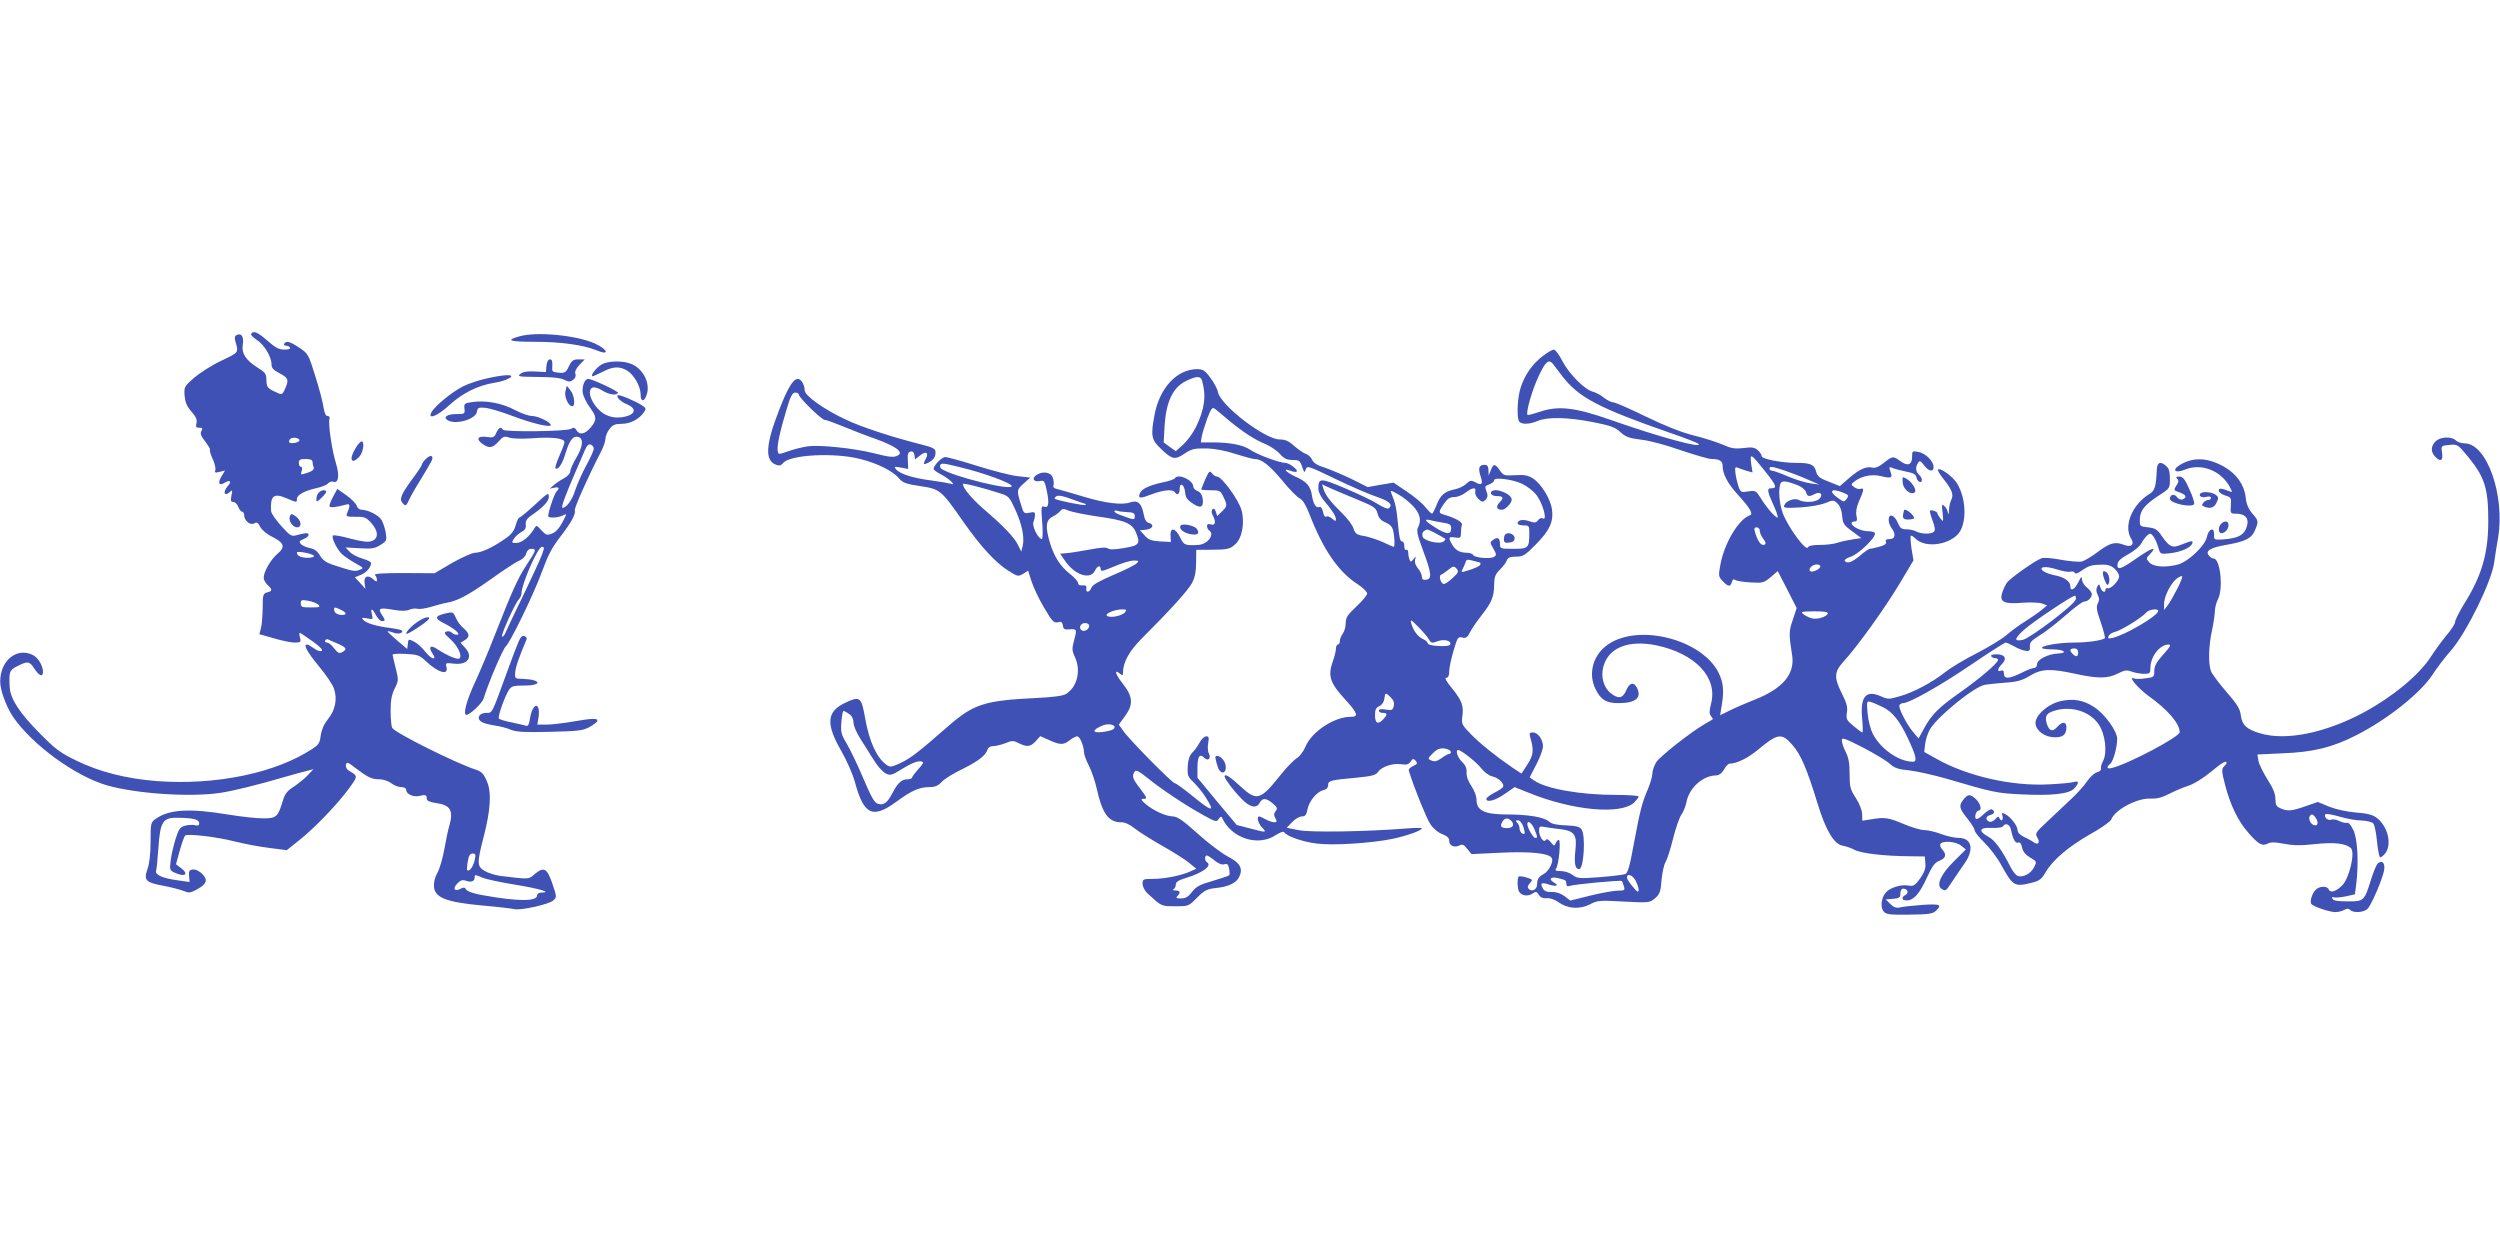
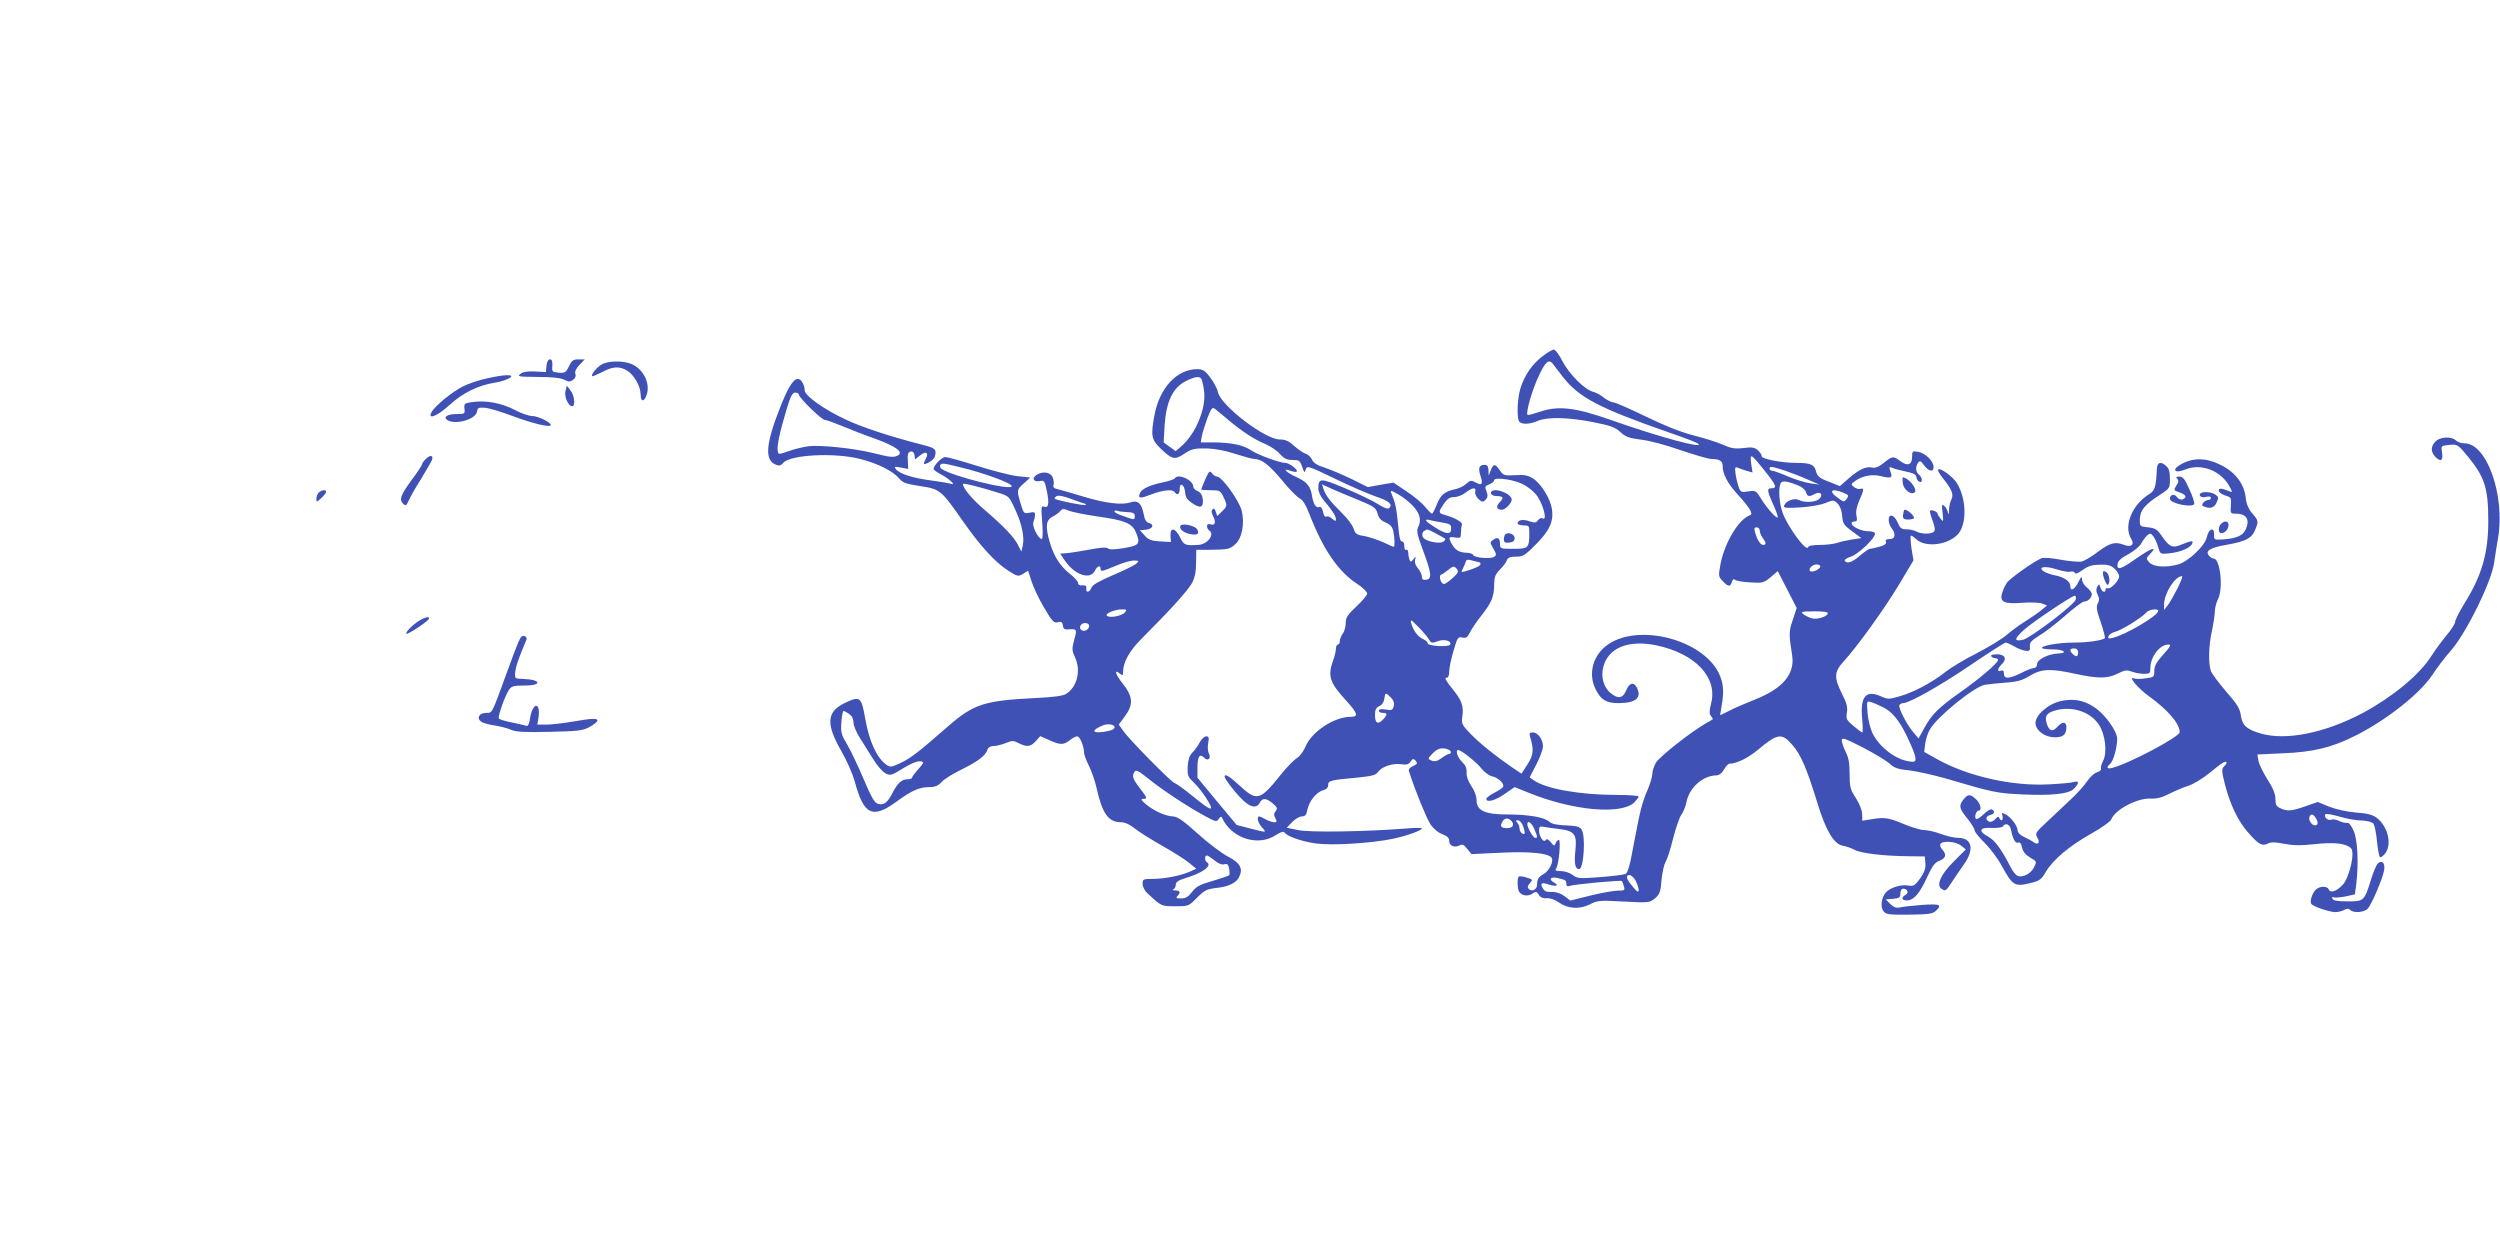
<svg xmlns="http://www.w3.org/2000/svg" version="1.0" width="1280pt" height="640pt" viewBox="0 0 1280 640" preserveAspectRatio="xMidYMid meet">
  <g transform="translate(0,640) scale(0.1,-0.1)" fill="#3f51b5" stroke="none">
-     <path d="M1286 4691 c-4 -5 9 -18 27 -30 38 -23 77 -87 77 -125 0 -20 9 -30 39 -46 47 -24 51 -34 32 -77 -17 -38 -15 -37 -61 -15 -30 15 -35 22 -36 55 0 33 -5 40 -47 66 -59 38 -81 72 -74 115 6 40 -5 61 -28 52 -12 -4 -15 -13 -11 -29 18 -65 22 -59 -71 -104 -49 -23 -111 -63 -139 -87 -50 -44 -52 -47 -49 -91 3 -34 11 -55 35 -82 23 -26 30 -42 26 -59 -5 -20 -2 -24 14 -24 17 0 19 -3 11 -17 -7 -13 -2 -26 20 -54 15 -20 26 -38 24 -41 -3 -3 3 -24 14 -48 11 -24 17 -50 13 -58 -4 -12 0 -14 22 -8 l28 7 -18 -30 c-21 -35 -12 -51 17 -32 27 16 37 6 16 -17 -29 -32 -18 -58 12 -29 11 10 12 6 6 -20 -5 -27 -3 -33 9 -33 9 0 21 -11 26 -25 5 -14 14 -25 20 -25 5 0 10 -8 10 -17 0 -28 30 -54 51 -43 14 8 20 5 31 -17 7 -15 34 -38 63 -52 61 -31 67 -52 25 -87 -34 -29 -70 -92 -70 -122 0 -10 9 -27 20 -37 26 -23 25 -32 -2 -38 -21 -6 -23 -12 -23 -79 -1 -40 -4 -87 -9 -104 l-8 -31 74 -21 c40 -12 88 -22 107 -22 30 0 33 2 27 25 -4 14 -4 25 -1 25 3 0 32 -20 66 -44 41 -30 55 -45 45 -49 -8 -3 -26 3 -39 14 -14 10 -30 19 -35 19 -21 0 2 -40 63 -114 35 -42 69 -93 75 -112 18 -53 7 -110 -31 -156 -21 -27 -33 -55 -37 -84 -4 -36 -10 -47 -41 -67 -188 -125 -496 -189 -800 -166 -153 12 -293 47 -411 105 -82 40 -108 59 -190 143 -101 102 -147 174 -150 231 -5 81 -2 89 40 110 52 26 61 25 85 -12 25 -39 45 -47 45 -18 0 33 -26 75 -55 88 -81 37 -163 -30 -164 -136 -1 -44 31 -131 67 -184 98 -142 319 -303 480 -349 150 -43 421 -61 577 -39 72 11 197 42 340 84 44 13 94 26 110 30 l30 8 -30 -32 c-16 -17 -49 -43 -71 -58 -31 -19 -45 -36 -54 -66 -27 -90 -34 -96 -103 -96 -34 0 -116 9 -182 20 -195 32 -299 26 -367 -22 -26 -18 -27 -22 -27 -116 0 -62 -6 -114 -16 -142 -20 -57 -10 -68 81 -85 38 -7 84 -19 102 -26 29 -12 36 -11 68 6 53 28 60 50 29 81 -16 15 -34 24 -48 22 -18 -2 -21 -8 -19 -34 l3 -30 -63 9 c-74 10 -115 28 -109 48 3 8 8 61 12 118 10 140 22 157 110 154 73 -2 99 -9 99 -29 0 -10 -7 -13 -22 -9 -13 3 -36 2 -52 -3 -24 -7 -31 -17 -47 -67 -10 -33 -22 -83 -25 -110 -6 -48 -5 -51 20 -63 55 -25 75 -8 31 25 l-24 18 19 69 c11 39 23 73 28 78 11 11 165 -7 257 -31 44 -11 121 -26 171 -32 l92 -12 64 51 c78 62 193 181 254 264 48 66 48 64 -1 93 -10 6 -16 19 -14 29 4 17 9 15 50 -17 64 -48 82 -57 122 -57 19 0 46 -9 60 -20 14 -11 37 -20 51 -20 16 0 26 -6 26 -15 0 -21 38 -38 68 -30 31 8 37 5 37 -15 0 -10 16 -17 50 -22 72 -10 88 -39 65 -118 -6 -19 -17 -72 -25 -118 -8 -45 -24 -100 -35 -120 -14 -24 -20 -51 -18 -73 5 -55 63 -78 245 -95 82 -7 157 -16 168 -19 32 -7 178 25 198 45 18 16 18 19 -5 86 -27 79 -43 88 -90 49 -33 -28 -23 -28 -174 -10 -28 4 -65 15 -83 26 -39 23 -39 41 -6 169 37 141 43 235 17 292 -16 37 -27 48 -58 58 -103 34 -410 187 -426 213 -4 7 -8 45 -8 86 0 55 5 84 21 116 20 40 20 44 5 104 -9 35 -16 66 -16 69 0 4 30 6 67 4 61 -3 72 -7 103 -37 63 -59 117 -75 106 -31 -6 23 -4 23 39 18 72 -8 100 36 54 84 l-21 23 21 13 c28 17 26 33 -5 61 -15 12 -33 36 -40 54 -13 29 -15 31 -50 23 -60 -14 -62 -26 -7 -53 54 -28 86 -57 61 -57 -8 0 -19 5 -25 11 -7 7 -19 9 -28 5 -13 -5 -10 -11 18 -36 39 -34 65 -86 50 -101 -9 -9 -64 14 -120 51 -30 19 -40 6 -19 -25 27 -40 -6 -32 -38 10 -15 19 -40 42 -56 50 -28 14 -29 14 -32 -11 l-3 -27 -52 44 c-28 24 -50 45 -49 47 2 1 14 -1 27 -6 25 -10 49 -6 49 7 0 5 -26 11 -57 15 -73 9 -130 25 -144 43 -9 10 -5 12 20 7 31 -6 32 -6 25 20 -8 35 2 33 21 -4 9 -16 22 -30 30 -30 19 0 19 5 -1 34 -20 32 -10 36 59 24 41 -7 66 -7 82 0 13 6 32 8 43 5 12 -3 42 2 69 10 26 8 63 18 81 21 56 10 112 40 229 123 61 44 125 86 141 92 18 8 33 23 36 37 4 15 14 24 26 24 28 0 26 -7 -23 -81 -46 -70 -74 -133 -163 -359 -31 -80 -76 -187 -100 -239 -46 -98 -65 -171 -46 -171 18 0 80 59 88 83 24 80 99 255 114 268 22 19 139 259 181 372 37 100 53 131 104 197 50 65 74 110 68 127 -4 11 70 177 132 296 14 26 25 58 25 71 0 13 9 35 21 50 16 21 29 26 62 26 44 0 88 23 113 58 13 19 13 22 -8 36 -37 24 -119 58 -125 52 -9 -9 15 -33 47 -46 58 -24 41 -59 -33 -67 -28 -3 -53 2 -77 14 -61 32 -104 124 -65 139 8 3 30 -3 48 -15 35 -22 72 -27 81 -13 5 8 -132 72 -153 72 -18 0 -33 -41 -27 -74 4 -18 20 -50 36 -72 36 -48 37 -64 4 -103 -29 -35 -58 -40 -73 -13 -8 13 -14 15 -28 6 -24 -13 -340 -17 -348 -4 -10 17 -21 11 -34 -16 -10 -24 -16 -26 -51 -21 -46 6 -54 -12 -18 -37 33 -23 51 -20 81 14 23 26 30 28 53 20 15 -6 64 -8 119 -4 103 8 165 0 165 -20 0 -8 -12 -39 -26 -70 -14 -32 -23 -60 -20 -63 12 -13 36 22 51 75 20 67 39 92 66 85 28 -8 24 -49 -11 -108 -16 -27 -30 -58 -30 -68 0 -10 -14 -26 -31 -35 -17 -9 -41 -25 -53 -35 l-21 -19 23 5 c23 5 29 -2 12 -19 -13 -13 -49 -122 -42 -129 9 -9 52 -5 74 6 11 6 19 7 16 2 -27 -59 -46 -84 -70 -94 -27 -11 -32 -10 -56 16 -24 27 -26 27 -36 10 -23 -41 -65 -75 -91 -75 -26 0 -27 1 -13 23 8 12 26 27 39 34 17 9 23 19 21 37 -2 17 5 30 23 43 67 46 95 76 95 100 0 23 -6 19 -71 -41 -39 -36 -75 -66 -80 -66 -4 0 -13 -18 -19 -40 -8 -29 -22 -47 -53 -68 -64 -45 -123 -72 -154 -72 -15 0 -68 -24 -118 -52 l-90 -53 -158 1 c-106 0 -154 -3 -147 -10 5 -5 10 -17 10 -25 0 -11 -4 -11 -20 4 -27 24 -49 14 -43 -22 l4 -28 -27 30 -27 29 31 13 c29 12 52 39 52 61 0 5 -20 15 -44 22 -25 7 -54 22 -66 35 l-21 22 73 -4 c61 -4 78 -1 106 17 32 20 33 23 27 63 -4 23 -14 53 -22 65 -15 25 -69 52 -102 52 -10 0 -21 9 -24 19 -2 11 -26 35 -52 54 l-48 34 -22 -41 c-12 -22 -20 -45 -18 -49 5 -8 40 -3 87 10 19 5 20 -5 2 -48 -6 -13 2 -15 44 -15 46 1 55 -3 81 -32 37 -41 38 -79 3 -92 -19 -7 -46 -4 -109 12 -46 13 -87 20 -90 16 -10 -9 20 -71 46 -95 13 -12 44 -33 69 -47 44 -25 44 -25 20 -34 -25 -9 -32 -8 -144 29 -26 9 -46 24 -58 45 -13 22 -29 34 -52 38 -19 4 -39 13 -46 21 -10 12 -7 16 14 25 27 10 36 30 13 30 -6 0 -27 -4 -44 -9 -31 -9 -35 -7 -83 46 -27 30 -51 64 -52 76 -5 78 13 94 76 67 57 -24 56 -24 56 -5 0 20 36 41 97 55 29 6 57 18 63 25 6 8 18 11 25 9 28 -11 35 30 15 94 -21 68 -41 207 -33 228 3 8 -1 14 -10 14 -9 0 -16 15 -21 46 -3 25 -22 96 -42 159 -34 111 -37 115 -82 145 -48 32 -67 37 -77 20 -3 -5 1 -10 9 -10 8 0 18 -4 21 -10 4 -6 -8 -10 -29 -10 -28 0 -46 10 -86 45 -50 44 -73 54 -84 36z m247 -546 c-3 -13 -53 -20 -53 -7 0 15 13 23 35 20 11 -2 19 -7 18 -13z m1507 -42 c0 -9 -17 -48 -39 -87 -21 -39 -46 -96 -56 -126 -15 -50 -45 -90 -65 -90 -9 0 15 66 67 185 17 39 38 87 46 107 12 27 20 36 31 32 9 -3 16 -13 16 -21z m-1440 -67 c0 -8 3 -21 6 -29 3 -10 -5 -18 -27 -26 -42 -14 -41 -14 -34 9 4 11 2 20 -4 20 -6 0 -11 9 -11 20 0 16 7 20 35 20 24 0 35 -5 35 -14z m1174 -478 c-9 -24 -53 -119 -98 -213 -46 -93 -85 -178 -89 -187 -4 -10 -11 -18 -16 -18 -11 0 63 166 85 191 8 8 14 22 14 31 0 47 84 238 104 238 14 0 14 -4 0 -42z m-1167 -4 c2 -6 -11 -10 -34 -10 -34 1 -52 10 -53 27 0 10 83 -6 87 -17z m23 -250 c12 -12 7 -14 -38 -14 -46 0 -52 2 -52 20 0 19 4 20 38 14 20 -3 44 -13 52 -20z m115 -26 c33 -15 32 -30 -2 -26 -17 2 -29 10 -31 21 -4 20 -1 21 33 5z m-17 -173 c46 -20 51 -29 24 -44 -15 -8 -23 -4 -41 19 -12 17 -28 30 -37 30 -8 0 -12 5 -9 11 4 5 10 8 13 6 4 -2 26 -12 50 -22z m702 -1111 c-8 -33 -28 -59 -38 -49 -2 2 -1 22 3 44 5 30 11 41 25 41 15 0 17 -5 10 -36z m41 -88 c19 -8 95 -24 169 -36 123 -20 189 -40 132 -40 -12 0 -22 -6 -22 -14 0 -32 -95 -32 -275 0 -49 8 -82 20 -88 29 -6 12 -13 13 -28 5 -31 -17 -43 -1 -19 25 17 18 28 22 44 16 26 -10 46 -4 46 15 0 17 0 17 41 0z" />
-     <path d="M2660 4678 c-74 -20 -53 -28 77 -28 135 0 251 -16 318 -44 69 -29 58 5 -11 36 -95 42 -297 61 -384 36z" />
    <path d="M7899 4577 c-53 -40 -92 -96 -113 -161 -16 -48 -21 -141 -10 -170 8 -20 51 -21 97 -1 51 21 153 19 282 -6 92 -18 115 -27 141 -51 27 -25 44 -31 105 -39 42 -4 131 -28 204 -54 72 -24 142 -45 157 -45 42 0 58 -10 58 -36 0 -41 25 -89 78 -147 62 -68 80 -99 62 -105 -57 -19 -130 -140 -151 -250 -11 -60 -11 -64 11 -87 28 -30 40 -31 47 -5 4 14 9 17 17 11 6 -5 41 -11 78 -13 63 -4 69 -2 104 27 l36 31 49 -95 48 -94 -20 -61 c-20 -59 -21 -69 -3 -183 14 -94 -48 -168 -189 -224 -45 -18 -104 -43 -131 -57 l-49 -24 8 49 c13 75 9 118 -16 169 -86 170 -406 253 -565 145 -78 -53 -105 -150 -64 -231 27 -54 55 -70 117 -70 89 0 121 28 93 81 -16 29 -38 23 -54 -16 -17 -41 -41 -45 -79 -14 -36 28 -52 84 -38 135 26 98 128 139 271 110 200 -42 315 -164 281 -297 -10 -40 -10 -53 -1 -65 7 -8 11 -16 9 -17 -2 -2 -20 -12 -39 -23 -73 -42 -232 -167 -251 -198 -10 -17 -19 -43 -19 -57 0 -15 -11 -51 -23 -80 -30 -68 -40 -110 -73 -286 -19 -106 -30 -143 -42 -148 -10 -4 -68 -11 -131 -16 -105 -8 -115 -7 -139 11 -14 11 -40 20 -60 20 -26 0 -32 3 -25 13 14 16 26 147 14 147 -5 0 -12 -8 -16 -17 -6 -16 -8 -16 -25 5 -13 15 -21 19 -26 11 -10 -17 -34 18 -34 49 0 20 4 23 28 18 15 -3 50 -8 79 -11 74 -9 88 -28 79 -109 -7 -68 -1 -96 19 -96 24 0 35 173 12 204 -10 14 -29 18 -80 20 -46 2 -72 7 -85 19 -25 23 -107 37 -216 37 -114 0 -156 20 -156 73 0 21 -11 50 -27 73 -16 24 -26 50 -24 70 1 21 -6 37 -24 54 -22 21 -35 60 -19 60 15 0 96 -64 119 -95 15 -18 39 -37 55 -40 33 -7 65 -39 55 -55 -3 -5 -24 -19 -46 -30 -21 -11 -39 -25 -39 -30 0 -21 46 -9 94 25 l51 35 72 -29 c224 -91 471 -114 540 -50 12 13 23 26 23 31 0 4 -51 8 -113 8 -186 0 -362 31 -424 75 l-21 15 34 66 c19 36 34 78 34 93 0 35 -26 71 -52 71 -16 0 -19 -4 -14 -22 20 -67 18 -93 -13 -141 l-31 -48 -48 32 c-86 59 -162 120 -211 170 -45 46 -49 53 -44 89 8 56 -2 83 -52 145 -30 36 -40 55 -30 55 10 0 15 10 15 33 0 17 10 65 22 105 20 68 23 73 44 68 19 -5 27 0 40 26 9 18 36 58 60 88 52 66 64 97 64 158 1 39 6 52 30 76 16 16 32 37 35 47 5 14 16 19 47 19 36 0 46 6 103 64 70 71 90 116 81 180 -9 55 -56 130 -98 157 -26 16 -45 19 -91 16 -54 -3 -60 -2 -78 25 -25 35 -32 35 -46 1 l-11 -28 -1 28 c-1 20 -6 27 -20 27 -28 0 -34 -16 -21 -56 14 -43 8 -52 -25 -34 -22 12 -28 11 -48 -7 -12 -12 -38 -24 -57 -28 -53 -11 -75 -29 -94 -79 -10 -25 -21 -46 -24 -46 -4 0 -19 15 -34 33 -14 19 -57 55 -95 80 l-68 46 -66 -11 -66 -12 -84 42 c-46 22 -108 48 -137 58 -37 11 -57 24 -64 40 -6 13 -20 27 -32 30 -12 4 -38 22 -59 40 -28 26 -46 34 -75 34 -75 0 -302 174 -316 242 -3 17 -21 51 -39 74 -26 36 -38 43 -65 44 -105 1 -195 -95 -221 -235 -20 -106 -16 -126 32 -172 58 -56 72 -59 121 -26 36 24 50 28 111 27 45 -1 99 -11 150 -28 44 -14 88 -26 98 -26 36 0 76 -31 142 -110 36 -45 77 -86 90 -92 15 -7 31 -33 50 -82 70 -181 148 -294 246 -357 27 -18 49 -39 49 -48 0 -8 -25 -38 -55 -66 -46 -43 -55 -57 -55 -86 0 -19 -7 -43 -15 -53 -8 -11 -15 -28 -15 -38 0 -10 -4 -18 -10 -18 -5 0 -10 -10 -10 -21 0 -12 -7 -42 -17 -68 -25 -72 -13 -108 63 -191 66 -72 72 -90 30 -90 -85 0 -200 -76 -232 -153 -10 -24 -30 -51 -45 -59 -14 -9 -51 -46 -81 -84 -106 -133 -123 -137 -207 -60 -55 51 -81 67 -81 50 0 -11 43 -69 84 -111 44 -47 79 -55 96 -23 14 26 33 25 67 -4 23 -20 25 -26 14 -39 -9 -12 -10 -21 -1 -36 9 -18 8 -21 -7 -21 -10 1 -29 7 -43 15 -14 8 -28 14 -32 15 -16 0 -7 -35 14 -57 25 -27 23 -27 -64 -4 l-66 17 -101 121 -100 121 0 56 c1 56 12 69 36 45 18 -18 35 -1 23 22 -6 10 -8 35 -4 54 5 29 3 35 -10 35 -9 0 -25 -14 -34 -32 -9 -17 -26 -41 -38 -52 -14 -15 -21 -36 -23 -71 -2 -45 1 -53 30 -80 17 -17 45 -50 60 -74 53 -82 38 -81 -66 4 -44 36 -85 65 -90 65 -13 0 -235 225 -264 268 l-23 32 31 42 c45 61 42 101 -10 167 -39 49 -47 79 -14 51 13 -10 15 -9 15 8 0 51 32 109 95 172 154 154 238 248 258 285 15 28 21 59 21 105 l1 65 65 0 c97 1 107 3 134 28 35 30 50 108 33 174 -14 52 -101 173 -126 173 -8 0 -19 8 -26 17 -11 15 -15 11 -34 -31 -11 -27 -21 -50 -21 -52 0 -2 22 -4 49 -4 46 0 50 -2 65 -34 21 -44 20 -48 -8 -75 l-24 -23 -7 22 c-5 15 -10 19 -17 12 -6 -6 -6 -17 1 -30 18 -34 14 -54 -9 -47 -14 4 -20 2 -20 -9 0 -8 5 -18 10 -21 32 -20 -6 -72 -55 -75 -66 -4 -74 -1 -92 37 -24 50 -52 56 -50 11 l2 -33 -55 3 c-45 3 -60 8 -79 30 l-25 27 32 3 c35 4 44 27 13 35 -12 3 -21 18 -25 43 -11 57 -30 75 -68 62 -43 -15 -128 -5 -243 30 -55 17 -113 33 -128 37 -20 4 -27 10 -23 21 3 8 1 25 -4 39 -11 29 -53 34 -85 12 -24 -18 -12 -36 19 -30 22 5 25 1 36 -52 13 -63 9 -88 -15 -79 -14 6 -15 -3 -9 -80 4 -49 3 -86 -2 -86 -18 1 -51 66 -43 86 4 10 8 27 8 37 1 15 -4 17 -28 12 -29 -6 -30 -4 -45 46 -21 70 -21 71 17 105 l32 29 -65 7 c-36 4 -129 28 -208 53 -79 25 -152 45 -162 45 -18 0 -60 -43 -60 -61 0 -5 17 -17 38 -28 41 -21 82 -60 50 -48 -9 3 -54 11 -100 17 -93 12 -160 33 -180 57 -12 14 -9 15 25 9 l37 -7 -2 43 c-2 33 1 43 14 46 11 2 18 -4 20 -18 l3 -22 27 21 c29 24 45 13 28 -18 -15 -29 -13 -33 13 -20 27 15 37 28 37 54 0 17 -12 24 -72 39 -154 39 -306 89 -386 127 -109 50 -212 123 -212 150 0 28 -18 59 -35 59 -24 0 -53 -48 -95 -157 -70 -179 -75 -260 -18 -282 17 -7 27 -5 38 9 36 42 263 54 394 20 89 -22 168 -62 200 -100 18 -22 36 -28 108 -39 102 -15 107 -20 222 -185 86 -122 161 -205 227 -247 49 -31 52 -32 77 -17 l26 16 17 -53 c9 -30 38 -91 64 -135 42 -72 51 -81 71 -76 18 5 23 1 26 -16 2 -19 8 -23 36 -20 36 2 37 0 20 -62 -10 -37 -9 -49 5 -79 33 -69 13 -154 -45 -190 -15 -10 -68 -17 -158 -21 -260 -13 -315 -31 -444 -143 -153 -134 -192 -164 -244 -189 -47 -22 -55 -23 -73 -10 -49 34 -88 118 -109 236 -20 114 -26 118 -106 80 -92 -45 -96 -107 -16 -246 28 -49 58 -118 68 -154 46 -173 91 -195 216 -103 75 55 115 73 166 73 29 0 45 7 63 26 13 15 60 44 104 65 84 42 121 70 131 101 3 11 15 18 29 18 14 0 42 7 63 15 34 14 41 14 68 0 41 -21 60 -19 87 10 l23 26 45 -20 c56 -26 75 -26 106 -1 14 11 31 20 38 20 14 0 35 -50 35 -82 0 -10 11 -41 25 -68 14 -28 32 -80 40 -117 29 -130 61 -173 125 -173 21 0 46 -12 73 -34 23 -18 87 -58 142 -89 55 -31 116 -70 135 -86 l35 -29 -38 -17 c-49 -20 -127 -35 -188 -35 -46 0 -49 -2 -49 -25 0 -14 11 -36 24 -48 74 -68 70 -67 143 -67 68 0 69 0 112 44 37 37 50 44 94 49 67 7 105 25 121 56 22 44 6 73 -58 106 -32 17 -101 69 -154 117 -75 68 -104 87 -127 88 -37 1 -99 29 -140 64 -23 20 -26 25 -12 26 23 0 22 3 -18 56 -37 48 -40 60 -26 83 7 11 21 4 66 -32 68 -56 196 -141 287 -191 62 -34 67 -36 78 -19 6 10 13 14 16 8 47 -107 186 -152 277 -90 24 15 39 20 43 13 13 -20 93 -48 165 -57 83 -11 283 2 388 24 73 15 151 43 151 54 0 3 -37 3 -82 -1 -201 -16 -493 -21 -551 -8 l-59 12 28 29 c15 16 38 29 50 29 17 0 23 8 28 35 8 42 47 91 81 99 16 4 25 13 25 26 0 23 11 26 143 38 82 8 101 13 113 30 18 27 77 46 119 39 26 -4 37 -1 47 13 11 17 15 17 26 5 11 -13 9 -17 -13 -27 -17 -8 -25 -17 -21 -27 32 -100 89 -239 109 -270 16 -24 40 -44 62 -52 25 -10 35 -19 35 -35 0 -25 28 -36 54 -22 13 7 22 3 38 -18 l22 -27 148 7 c155 8 255 -3 264 -29 8 -19 -17 -66 -41 -79 -27 -15 -35 -27 -35 -54 0 -26 -26 -40 -42 -24 -9 9 -7 16 5 30 16 18 15 19 -17 29 -19 6 -37 8 -40 5 -9 -8 -7 -65 2 -78 13 -20 44 -25 67 -10 19 13 23 12 34 -6 8 -13 21 -18 39 -17 17 2 41 -6 61 -20 47 -34 107 -38 160 -12 39 21 51 22 174 15 131 -7 133 -6 161 17 24 21 29 34 33 94 4 39 13 80 21 92 8 13 25 66 38 119 13 52 32 107 42 122 11 15 22 43 26 62 13 75 83 139 153 140 14 0 29 11 40 30 9 17 22 30 28 30 36 0 93 28 143 69 104 87 124 90 179 27 43 -49 74 -121 128 -297 42 -139 85 -212 130 -219 17 -3 44 -12 60 -21 32 -18 152 -32 280 -33 l80 -1 3 -36 c2 -26 -5 -45 -27 -77 -27 -36 -34 -41 -60 -36 -35 7 -93 -10 -115 -35 -23 -26 -30 -73 -13 -96 13 -17 27 -19 131 -18 97 1 120 4 136 18 36 33 24 38 -67 32 -49 -4 -100 -9 -115 -13 -19 -4 -32 0 -50 18 l-23 23 38 3 c32 3 37 7 37 28 0 14 6 24 14 24 23 0 31 -22 12 -32 -23 -13 -20 -28 7 -28 35 0 65 34 103 117 27 59 40 77 64 86 33 13 38 32 14 58 -9 10 -13 23 -9 28 11 18 81 13 106 -9 l24 -19 -62 -62 c-66 -65 -91 -122 -62 -140 20 -13 22 -12 52 34 15 23 43 64 62 91 55 76 42 136 -28 136 -20 0 -60 9 -89 20 -29 11 -68 20 -86 20 -18 0 -65 14 -105 31 -78 33 -98 36 -167 24 l-45 -7 -1 34 c0 19 -14 54 -32 82 -29 44 -32 58 -32 123 0 54 -5 84 -20 113 -11 22 -20 48 -20 59 0 17 13 12 108 -36 59 -31 121 -68 137 -83 24 -22 43 -29 98 -34 37 -4 123 -23 190 -42 240 -71 261 -75 383 -81 159 -8 249 2 274 30 26 28 25 41 -2 33 -13 -4 -70 -9 -128 -12 -188 -10 -414 41 -572 129 l-66 37 5 42 c3 24 14 57 25 75 40 67 229 219 281 227 18 3 66 8 107 11 60 4 85 12 123 35 59 36 105 38 233 10 115 -25 165 -25 216 1 36 18 47 20 73 10 17 -6 46 -11 63 -11 29 0 32 3 32 30 0 58 48 120 93 120 15 0 9 -11 -27 -51 -35 -39 -46 -59 -46 -84 0 -31 -2 -33 -45 -38 -24 -4 -52 -4 -61 0 -30 11 24 -52 75 -89 99 -71 161 -142 161 -187 0 -23 -261 -162 -347 -183 -26 -7 -30 4 -9 21 16 13 36 85 36 128 0 39 -63 127 -117 162 -55 37 -109 46 -174 31 -67 -16 -132 -76 -127 -116 4 -37 49 -69 99 -69 43 0 59 14 59 53 0 27 -21 29 -45 2 -25 -28 -41 -25 -54 10 -13 40 -6 56 31 69 87 30 188 1 234 -69 33 -49 44 -142 22 -186 -9 -16 -13 -34 -11 -40 2 -7 -7 -14 -20 -18 -13 -3 -36 -24 -51 -46 -14 -22 -54 -66 -89 -98 -34 -32 -88 -83 -121 -114 -54 -50 -57 -56 -45 -76 16 -26 4 -41 -19 -24 -9 7 -32 19 -49 27 -20 9 -33 23 -33 34 0 22 -34 67 -62 82 -19 10 -20 9 -15 -10 5 -22 -8 -30 -17 -8 -3 8 -9 7 -20 -7 -9 -10 -22 -16 -31 -13 -21 9 -19 28 5 34 22 6 26 18 9 29 -6 3 -26 -8 -44 -26 -18 -18 -35 -27 -39 -22 -8 13 3 42 15 42 18 0 9 37 -14 58 -30 28 -41 28 -66 -4 -23 -30 -20 -44 26 -100 18 -23 33 -48 33 -55 0 -8 23 -37 51 -64 28 -28 67 -79 86 -115 60 -108 67 -112 158 -89 37 9 49 19 69 54 37 63 120 133 230 195 54 30 102 64 106 75 19 50 134 110 200 106 33 -1 58 5 95 24 28 14 71 33 97 41 27 8 76 38 114 69 61 51 84 64 84 49 0 -3 -6 -12 -14 -19 -12 -13 -11 -26 6 -92 26 -102 67 -188 119 -246 52 -60 72 -71 100 -56 16 8 37 8 82 -1 47 -9 86 -10 158 -2 100 11 161 4 186 -21 22 -21 -8 -151 -43 -188 -31 -33 -63 -43 -71 -23 -7 19 -48 18 -67 -2 -18 -18 -31 -59 -22 -72 8 -13 93 -42 123 -42 14 0 34 5 45 11 14 8 23 8 31 0 17 -17 72 -13 90 7 21 23 78 158 84 198 5 35 -10 52 -32 34 -7 -6 -23 -43 -35 -82 -34 -111 -37 -114 -121 -113 -53 0 -74 4 -77 14 -3 8 0 11 6 7 6 -3 33 -1 60 4 l49 11 7 52 c13 109 7 230 -14 275 -12 26 -25 42 -32 39 -7 -2 -25 2 -40 9 -15 8 -34 11 -43 7 -17 -6 -38 14 -29 28 2 4 35 -1 72 -12 37 -11 88 -20 114 -20 27 -1 53 -8 59 -15 7 -8 15 -48 19 -90 4 -41 11 -78 15 -82 4 -4 15 4 26 17 38 46 15 142 -44 185 -20 15 -50 22 -106 26 -46 4 -101 16 -136 30 l-58 24 -63 -22 c-71 -25 -93 -27 -129 -10 -20 9 -25 18 -25 48 0 26 -12 55 -41 100 -22 35 -43 78 -46 95 l-5 32 128 6 c158 6 256 30 379 93 161 82 331 218 391 312 20 31 63 88 96 125 78 92 204 347 218 446 5 36 14 93 20 126 37 219 -58 485 -171 485 -17 0 -37 7 -45 15 -22 22 -80 19 -104 -5 -26 -26 -25 -55 0 -80 27 -27 40 -18 33 24 -5 33 -5 34 37 38 42 4 44 3 96 -60 86 -105 104 -162 104 -329 0 -167 -33 -281 -126 -429 -24 -40 -44 -79 -44 -89 0 -9 -20 -40 -44 -68 -24 -29 -59 -77 -79 -108 -59 -93 -195 -206 -347 -288 -195 -104 -396 -145 -527 -106 -71 21 -93 42 -100 92 -4 34 -19 58 -74 121 -38 44 -73 91 -79 106 -14 38 -12 129 5 206 8 36 14 80 15 98 0 18 7 47 16 64 28 54 12 208 -22 208 -6 0 -18 7 -25 16 -19 23 7 40 88 54 98 17 131 33 148 74 20 47 19 50 -14 88 -19 23 -30 48 -33 81 -7 64 -46 120 -110 157 -86 48 -158 51 -228 9 -43 -27 -22 -44 28 -23 83 34 185 -6 229 -90 14 -27 14 -28 -3 -21 -42 16 -54 17 -54 3 0 -8 15 -19 33 -25 30 -9 32 -11 29 -51 -3 -40 -2 -42 25 -42 46 0 67 -21 59 -57 -12 -51 -42 -69 -126 -75 -43 -2 -45 -2 -44 25 2 41 -28 31 -37 -13 -9 -44 -94 -125 -147 -140 -62 -17 -126 -13 -147 10 -18 20 -18 21 5 45 38 41 4 29 -73 -25 -79 -56 -100 -62 -95 -27 2 15 20 31 56 50 29 16 59 41 66 56 8 15 22 33 31 41 13 11 18 10 30 -6 8 -10 19 -35 25 -55 10 -36 10 -37 58 -32 56 6 108 28 116 50 7 17 -2 16 -62 -8 -40 -16 -56 -8 -94 47 -22 33 -33 40 -70 44 -43 5 -43 5 -42 43 2 45 26 74 102 123 51 33 52 35 52 82 0 35 -5 54 -18 65 -29 27 -47 21 -49 -15 -4 -91 -10 -110 -39 -128 -88 -54 -133 -164 -92 -229 18 -29 0 -45 -36 -31 -47 18 -72 11 -133 -34 -32 -25 -70 -47 -84 -51 -14 -3 -62 1 -107 9 -45 9 -90 12 -99 8 -40 -16 -164 -105 -178 -126 -9 -13 -20 -38 -25 -55 -12 -44 13 -55 107 -47 40 3 84 1 98 -4 l26 -10 -28 -23 c-15 -13 -53 -39 -83 -58 -30 -18 -73 -50 -96 -70 -23 -20 -92 -62 -152 -93 -60 -30 -133 -74 -161 -96 -68 -54 -163 -105 -235 -125 -55 -16 -60 -16 -96 0 -76 34 -106 -1 -96 -112 4 -40 4 -73 1 -73 -4 0 -24 15 -45 33 -35 29 -39 35 -34 68 5 27 -1 50 -25 97 -42 83 -40 112 8 165 70 76 208 268 284 394 l74 124 -10 60 c-5 34 -6 63 -4 66 3 2 14 -4 26 -16 44 -44 154 -35 211 19 51 48 51 183 -1 267 -21 33 -85 80 -96 69 -4 -3 8 -24 25 -45 46 -57 56 -84 43 -109 -6 -11 -12 -36 -12 -54 -1 -22 -3 -26 -6 -11 -2 12 -11 27 -19 33 -12 11 -13 5 -8 -36 5 -46 4 -48 -10 -30 -9 11 -16 23 -16 27 0 9 -31 21 -38 14 -3 -2 3 -25 13 -51 12 -32 14 -49 7 -56 -14 -14 -64 -13 -91 1 -11 6 -33 11 -50 11 -26 0 -33 6 -45 35 -17 40 -46 48 -46 13 0 -13 7 -32 15 -42 23 -31 19 -56 -10 -56 -17 0 -23 -4 -19 -14 4 -10 -6 -18 -33 -25 -21 -6 -43 -11 -49 -11 -6 0 -29 -16 -51 -35 -41 -35 -67 -43 -78 -26 -3 5 12 15 32 21 38 13 123 93 123 118 0 7 -14 12 -35 12 -35 0 -85 24 -85 41 0 5 7 9 16 9 12 0 14 7 9 30 -4 19 0 44 14 76 25 55 26 68 7 61 -8 -3 -22 1 -33 9 -17 14 -17 14 2 29 36 28 90 39 136 27 52 -13 61 -9 48 24 -8 23 -7 25 8 19 10 -5 41 -13 70 -19 40 -8 53 -15 55 -30 4 -23 28 -34 28 -13 0 8 -7 20 -15 27 -17 14 -19 38 -5 60 9 13 14 11 31 -12 24 -32 49 -37 49 -9 0 30 -41 70 -77 77 -32 6 -33 5 -33 -25 0 -41 -23 -50 -60 -22 -37 27 -40 27 -85 -9 -25 -20 -44 -28 -59 -24 -31 7 -66 -8 -119 -54 l-47 -41 -57 23 c-48 18 -58 27 -65 53 -9 35 -28 43 -102 43 -74 0 -176 20 -176 34 0 7 -9 21 -20 31 -16 14 -30 17 -74 11 -44 -5 -63 -2 -107 18 -30 13 -97 34 -149 47 -63 16 -146 49 -243 96 -82 40 -157 73 -167 73 -10 0 -31 11 -47 23 -15 13 -41 27 -56 31 -43 10 -125 93 -158 158 -16 32 -36 58 -43 58 -8 0 -34 -15 -57 -33z m51 -39 c5 -7 27 -36 49 -64 84 -109 184 -162 551 -290 74 -25 140 -51 145 -56 31 -28 -202 35 -448 122 -182 64 -268 74 -362 42 -33 -11 -62 -19 -64 -16 -10 10 23 126 56 196 35 76 52 91 73 66z m-1796 -85 c23 -79 14 -148 -31 -240 -15 -30 -44 -70 -65 -89 l-38 -34 -31 22 -31 23 5 89 c8 119 42 191 107 224 53 27 77 28 84 5z m-2064 -73 c0 -16 117 -130 133 -130 8 0 47 -14 88 -31 41 -17 117 -47 169 -65 102 -37 146 -67 120 -84 -22 -14 -41 -12 -128 10 -101 25 -273 43 -335 35 -27 -4 -72 -15 -100 -25 -51 -18 -52 -18 -55 1 -5 26 12 103 45 212 20 68 30 87 45 87 10 0 18 -5 18 -10z m2200 -131 c72 -60 135 -101 190 -123 25 -11 58 -33 73 -50 21 -24 36 -31 65 -31 33 0 38 -3 49 -35 11 -31 13 -33 18 -14 7 21 13 19 148 -46 78 -38 173 -79 211 -92 68 -23 88 -40 69 -59 -7 -7 -26 0 -58 20 -26 17 -102 53 -168 81 -128 54 -137 54 -137 -2 0 -16 12 -41 28 -60 41 -48 62 -80 62 -97 0 -11 -4 -10 -19 3 -11 10 -25 15 -30 11 -7 -4 -14 6 -17 24 -4 18 -11 28 -19 25 -17 -7 -31 15 -38 60 -7 47 -28 71 -83 95 -48 22 -72 47 -28 31 15 -6 30 -8 33 -4 9 8 -38 44 -58 44 -30 0 -143 42 -178 66 -39 26 -99 38 -191 39 l-64 0 5 30 c3 17 16 58 28 92 20 52 26 60 39 50 8 -6 40 -32 70 -58z m2745 -259 c60 -75 66 -90 34 -90 -24 0 -22 -13 16 -97 13 -29 20 -53 16 -53 -12 0 -56 51 -85 98 -25 40 -28 42 -65 36 -35 -6 -39 -4 -49 22 -5 16 -13 46 -16 67 -4 34 -3 38 12 32 9 -4 30 -11 46 -16 l29 -8 -7 45 c-7 56 -2 53 69 -36z m-4120 18 c125 -30 265 -82 265 -97 0 -25 -297 48 -359 88 -7 5 -10 14 -7 20 7 11 16 10 101 -11z m4222 -17 c32 -11 85 -31 118 -46 l60 -26 -44 6 c-25 3 -77 19 -115 35 -39 17 -76 30 -83 30 -7 0 -13 5 -13 10 0 14 10 13 77 -9z m-1340 -70 c22 -11 52 -34 66 -51 35 -41 63 -141 35 -124 -6 4 -16 0 -23 -9 -10 -14 -17 -15 -44 -6 -33 12 -61 7 -61 -11 0 -5 14 -10 30 -10 28 0 30 -2 30 -37 0 -79 -4 -83 -81 -83 -66 0 -69 1 -69 24 0 31 -12 39 -35 22 -17 -12 -17 -14 1 -45 16 -28 17 -33 4 -42 -19 -12 -103 -5 -108 10 -2 6 -18 11 -35 11 -36 1 -58 15 -75 47 -17 32 -15 36 18 31 27 -4 30 -2 30 23 0 15 2 34 5 41 6 14 -35 37 -92 53 -29 8 -29 14 0 56 18 26 30 34 53 34 16 0 42 10 58 23 35 27 56 29 49 4 -2 -10 5 -26 17 -37 18 -17 22 -17 36 -4 11 12 13 22 5 43 -10 24 -8 28 14 36 14 5 25 15 25 21 0 18 100 4 147 -20z m1411 -7 c19 -8 36 -23 39 -34 6 -23 16 -25 45 -9 28 15 45 -3 23 -25 -18 -18 -76 -21 -105 -6 -22 12 -66 -4 -75 -28 -5 -13 7 -14 82 -10 49 3 107 13 130 23 40 16 42 16 62 -4 12 -12 21 -36 23 -63 3 -38 8 -47 51 -78 l47 -35 -46 -7 c-25 -4 -59 -11 -76 -17 -17 -6 -57 -11 -89 -11 -37 0 -59 -4 -62 -12 -8 -25 -101 100 -129 174 -18 48 -24 121 -12 152 7 17 32 14 92 -10z m-4087 -40 c44 -14 48 -19 78 -85 35 -77 47 -142 37 -185 l-7 -28 -17 34 c-19 39 -73 96 -176 184 -60 52 -106 107 -106 128 0 7 101 -19 191 -48z m1834 -34 c80 -33 90 -40 98 -69 6 -23 17 -36 41 -46 25 -11 35 -22 40 -46 7 -35 8 -79 2 -79 -2 0 -28 11 -57 25 -30 13 -73 27 -96 31 -36 5 -44 11 -53 38 -5 18 -33 54 -61 81 -58 57 -83 90 -93 122 l-7 23 48 -22 c26 -11 88 -38 138 -58z m281 -32 c35 -39 43 -73 24 -109 -8 -15 -3 -40 24 -112 45 -120 49 -151 19 -155 -17 -3 -23 2 -23 16 0 10 -9 29 -20 42 -13 15 -18 31 -15 44 6 20 5 20 -8 3 -13 -16 -15 -16 -21 -1 -3 8 -6 25 -6 35 0 11 -4 17 -10 14 -6 -4 -10 5 -10 19 0 15 -5 25 -12 24 -9 -2 -15 25 -20 87 -8 83 -13 108 -34 159 -7 17 -4 17 35 -5 24 -13 58 -41 77 -61z m2202 69 c27 -11 29 -14 17 -31 -13 -18 -15 -17 -44 4 -52 36 -35 53 27 27z m-3880 -57 c3 0 3 -2 0 -5 -5 -6 -149 23 -158 32 -2 2 2 8 10 13 9 5 37 0 78 -16 35 -13 67 -24 70 -24z m59 -64 c144 -20 179 -35 199 -82 24 -58 18 -67 -61 -80 -47 -8 -74 -9 -82 -2 -9 7 -39 5 -95 -6 -46 -8 -98 -17 -116 -18 l-34 -3 24 -35 c50 -74 130 -101 154 -52 12 25 29 30 29 10 1 -16 5 -15 80 16 33 14 73 26 90 26 26 0 28 -2 14 -15 -8 -8 -62 -35 -119 -59 -72 -31 -106 -50 -112 -65 -9 -25 -30 -28 -26 -3 2 12 -3 16 -19 15 -14 -2 -23 3 -23 11 0 8 -18 29 -41 47 -50 39 -82 89 -103 159 -25 83 -21 117 12 134 16 8 34 21 41 30 10 12 17 13 44 1 18 -7 83 -20 144 -29z m152 22 c33 -1 41 -5 41 -21 0 -21 -2 -20 -73 6 -20 7 -34 16 -31 20 4 4 10 4 14 2 5 -3 27 -6 49 -7z m1619 -54 c36 -6 42 -10 42 -30 0 -33 -25 -31 -83 6 -51 32 -60 45 -24 37 12 -4 41 -9 65 -13z m1622 -41 c0 -10 7 -27 15 -37 19 -25 19 -36 2 -36 -14 0 -31 27 -42 68 -5 16 -2 22 9 22 9 0 16 -8 16 -17z m-1657 -15 c23 -13 44 -24 46 -26 3 -1 0 -7 -6 -13 -18 -18 -101 0 -109 23 -4 13 -1 24 7 29 18 11 14 12 62 -13z m224 -148 c2 0 3 -4 3 -9 0 -8 -31 -23 -78 -36 -20 -6 -22 -4 -13 12 5 10 12 26 15 35 4 14 10 15 38 7 18 -5 34 -9 35 -9z m1743 -20 c0 -13 -38 -32 -51 -25 -14 10 9 35 32 35 11 0 19 -4 19 -10z m1507 -12 c13 -12 23 -29 23 -39 0 -22 -43 -66 -58 -61 -7 2 -12 -1 -12 -7 0 -19 -18 -12 -26 11 -6 20 -7 20 -16 4 -7 -13 -6 -25 2 -41 9 -17 9 -28 1 -44 -9 -17 -7 -36 15 -97 14 -41 23 -78 21 -81 -12 -12 -88 -23 -160 -23 -78 0 -173 -17 -161 -29 3 -3 29 -6 56 -6 56 0 78 -19 25 -21 -50 -2 -107 -31 -107 -54 0 -11 -7 -20 -15 -20 -9 0 -38 -11 -65 -25 -62 -31 -90 -33 -90 -4 0 15 -5 19 -15 15 -21 -8 -19 10 5 34 27 27 16 50 -27 50 -20 0 -32 -4 -28 -10 3 -5 13 -10 21 -10 8 0 14 -4 14 -9 0 -15 -92 -94 -190 -163 -114 -80 -150 -116 -188 -186 l-29 -53 -27 32 c-35 41 -78 127 -71 139 4 6 12 10 19 10 31 0 188 88 344 194 94 64 176 116 181 116 5 0 25 -9 43 -19 18 -11 44 -21 58 -23 21 -3 25 1 23 22 -2 20 7 30 47 55 28 16 87 62 133 102 45 40 89 73 98 73 19 0 39 20 39 38 0 8 -11 23 -25 34 -14 11 -25 29 -25 41 -1 18 -4 16 -18 -12 -20 -40 -42 -52 -42 -22 0 25 -32 47 -82 56 -20 4 -45 13 -55 20 -31 23 9 29 67 10 28 -9 60 -15 70 -12 11 3 21 0 23 -6 2 -7 15 -3 33 10 39 27 52 31 103 32 33 1 51 -5 68 -21z m-3367 -2 c9 -12 5 -21 -22 -45 -18 -17 -38 -31 -45 -31 -16 0 -29 43 -14 48 6 2 21 12 33 22 28 23 32 24 48 6z m3689 -98 c-18 -35 -40 -74 -50 -87 l-19 -24 0 29 c1 57 56 144 92 144 5 0 -6 -28 -23 -62z m-521 -57 c-4 -25 -232 -198 -271 -207 -47 -10 -45 6 9 54 48 42 240 170 257 172 5 0 7 -9 5 -19z m-4868 -66 c-15 -18 -74 -30 -91 -19 -17 10 34 33 75 34 24 0 27 -2 16 -15z m5290 7 c0 -24 -166 -122 -233 -138 -22 -5 -26 -3 -21 9 3 9 18 18 33 22 30 6 141 75 161 100 13 15 60 21 60 7z m-1692 -14 c-6 -16 -54 -31 -81 -24 -12 3 -31 12 -42 20 -18 14 -14 15 53 16 53 0 73 -3 70 -12z m-2041 -133 c10 -18 15 -19 44 -8 34 13 75 1 63 -18 -8 -13 -114 -7 -114 7 0 6 -11 16 -24 22 -27 12 -50 43 -61 82 -5 21 0 18 37 -20 25 -25 49 -54 55 -65z m-1744 79 c11 -11 -5 -34 -24 -34 -18 0 -26 20 -12 33 8 9 28 9 36 1z m5067 -144 c0 -23 -10 -26 -28 -8 -18 18 -15 28 8 28 13 0 20 -7 20 -20z m-3519 -231 c14 -14 19 -28 15 -44 -5 -21 -10 -23 -41 -18 -23 4 -35 2 -35 -6 0 -6 9 -11 20 -11 24 0 25 -8 3 -32 -27 -30 -43 -22 -43 20 0 29 5 39 23 47 13 6 23 21 25 38 4 32 6 33 33 6z m2520 -50 c49 -24 85 -70 125 -154 45 -96 52 -125 28 -125 -72 0 -166 66 -206 144 -11 22 -23 69 -26 104 -5 64 -5 64 19 57 13 -4 40 -16 60 -26z m-5293 -35 c14 -9 22 -26 22 -44 0 -15 15 -51 33 -79 17 -27 48 -76 68 -108 19 -32 47 -64 62 -72 25 -13 31 -12 89 24 55 34 91 45 104 32 3 -2 -9 -19 -26 -37 -16 -18 -30 -36 -30 -41 0 -5 -11 -9 -24 -9 -29 0 -50 -19 -76 -69 -25 -49 -44 -65 -73 -57 -19 4 -34 30 -77 131 -29 69 -68 149 -85 178 -28 46 -31 59 -27 110 2 31 7 57 11 57 3 0 17 -7 29 -16z m1354 -76 c-6 -6 -32 -13 -58 -16 -54 -6 -54 10 0 33 34 15 77 2 58 -17z m1726 -115 c2 -7 -1 -13 -8 -13 -6 0 -24 -10 -40 -22 -23 -16 -34 -19 -51 -12 -20 9 -20 10 7 37 20 21 36 27 58 25 16 -2 31 -9 34 -15z m4430 -343 c15 -24 8 -42 -13 -34 -16 7 -27 32 -19 45 8 14 18 11 32 -11z m-4118 -15 c15 -19 5 -35 -24 -35 -30 0 -37 9 -25 31 12 23 32 24 49 4z m59 -27 c6 -17 9 -33 7 -36 -9 -8 -26 9 -26 27 0 9 -5 22 -12 29 -9 9 -8 12 4 12 9 0 21 -14 27 -32z m57 -13 c17 -41 17 -45 4 -45 -10 0 -40 52 -40 70 0 23 22 8 36 -25z m2440 -2 c10 -50 23 -73 37 -67 10 3 16 -5 20 -26 5 -21 18 -37 42 -51 34 -20 34 -21 19 -50 -16 -32 -56 -53 -83 -44 -9 3 -25 23 -36 44 -47 92 -81 139 -115 157 -53 29 -46 49 16 45 29 -1 55 2 59 8 12 20 35 11 41 -16z m-4077 -159 c20 -16 37 -23 50 -19 14 4 20 0 24 -22 3 -15 3 -31 1 -34 -2 -3 -40 -16 -84 -29 -67 -19 -86 -29 -107 -57 -19 -25 -33 -33 -56 -33 -24 0 -28 3 -19 12 18 18 15 28 -10 29 -13 0 -17 3 -10 6 6 2 12 13 12 23 0 14 13 23 49 34 88 26 139 64 111 81 -13 8 -13 35 -1 35 5 0 23 -12 40 -26z m2156 -104 c8 -16 15 -37 15 -47 -1 -14 -8 -10 -30 17 -17 19 -30 40 -30 47 0 24 29 13 45 -17z m-362 3 c4 -2 7 -11 7 -20 0 -10 6 -13 16 -9 21 8 263 31 268 25 2 -2 7 -14 10 -26 7 -21 4 -23 -29 -23 -21 0 -84 -11 -141 -25 l-104 -26 -30 23 c-19 14 -43 22 -65 21 -26 -1 -38 4 -46 19 -15 27 -6 32 32 19 36 -12 54 -5 26 10 -29 17 -20 31 16 24 17 -4 35 -9 40 -12z" />
    <path d="M7637 3884 c-11 -11 3 -24 27 -24 33 0 37 -9 15 -31 -22 -22 -17 -39 11 -39 17 0 50 34 50 52 0 29 -82 62 -103 42z" />
    <path d="M7707 3664 c-4 -4 -7 -16 -7 -26 0 -15 6 -19 28 -16 19 2 27 9 27 23 0 20 -33 33 -48 19z" />
    <path d="M10768 3473 c-7 -12 17 -74 25 -67 12 12 8 51 -7 63 -8 7 -16 8 -18 4z" />
    <path d="M2798 4528 l-3 -33 -55 3 c-38 2 -61 -1 -75 -12 -18 -14 -11 -15 88 -16 73 0 117 -5 135 -14 23 -12 30 -12 46 -1 12 9 16 20 12 31 -4 11 3 27 21 46 l27 28 -32 0 c-27 0 -35 -6 -49 -35 -15 -32 -21 -36 -53 -33 -33 3 -35 5 -32 36 1 22 -2 32 -12 32 -9 0 -16 -12 -18 -32z" />
    <path d="M3079 4533 c-26 -16 -54 -51 -47 -59 2 -2 25 8 51 21 54 29 88 31 127 8 35 -20 70 -81 70 -122 0 -38 17 -41 30 -5 22 58 -15 134 -76 160 -45 19 -123 17 -155 -3z" />
    <path d="M2495 4463 c-38 -8 -94 -26 -124 -41 -56 -28 -144 -100 -162 -133 -21 -40 31 -19 92 37 69 63 146 101 234 115 67 11 112 40 60 38 -17 0 -61 -7 -100 -16z" />
    <path d="M2895 4397 c-7 -28 15 -77 35 -77 17 0 11 57 -9 81 l-19 24 -7 -28z" />
    <path d="M2415 4341 c-36 -5 -40 -8 -37 -33 3 -27 1 -28 -42 -28 -46 0 -69 -16 -45 -31 41 -26 145 4 151 43 3 20 8 23 42 20 22 -2 86 -21 143 -43 99 -37 193 -60 193 -45 0 14 -66 46 -95 46 -16 0 -55 13 -85 29 -71 38 -154 53 -225 42z" />
-     <path d="M1821 4106 c-36 -57 -23 -89 19 -44 20 22 28 78 11 78 -5 0 -19 -15 -30 -34z" />
    <path d="M2180 4050 c-11 -11 -20 -24 -20 -29 0 -4 -22 -38 -50 -75 -59 -81 -67 -103 -47 -124 14 -14 17 -12 29 14 7 16 33 63 59 104 25 41 51 85 57 97 16 30 -2 39 -28 13z" />
    <path d="M6015 3951 c-3 -5 -31 -15 -63 -21 -68 -15 -107 -33 -116 -56 -10 -27 0 -28 60 -5 60 23 109 27 119 11 12 -19 25 -10 25 16 0 38 24 24 28 -17 2 -26 11 -39 39 -57 40 -27 56 -20 51 24 -2 18 -11 33 -25 39 -13 5 -23 15 -23 22 0 35 -78 71 -95 44z" />
    <path d="M9742 3928 c3 -35 44 -66 62 -48 11 11 -16 55 -45 70 -19 11 -20 9 -17 -22z" />
    <path d="M11147 3949 c9 -9 8 -18 -4 -35 -15 -23 -14 -25 16 -35 34 -12 40 -26 16 -36 -9 -3 -22 2 -29 12 -14 19 -36 13 -36 -9 0 -23 112 -47 124 -27 3 5 -7 39 -24 75 -23 53 -34 66 -52 66 -16 0 -19 -3 -11 -11z" />
    <path d="M1632 3878 c-7 -7 -12 -21 -12 -32 0 -18 1 -18 25 4 14 13 25 27 25 32 0 12 -24 10 -38 -4z" />
    <path d="M11267 3874 c-13 -13 5 -24 29 -18 14 4 24 2 24 -5 0 -6 -6 -11 -14 -11 -7 0 -19 -6 -25 -14 -9 -11 -8 -15 5 -20 31 -12 51 -6 63 21 11 23 10 29 -5 40 -19 14 -66 18 -77 7z" />
    <path d="M9749 3788 c-11 -40 -8 -48 21 -48 17 0 30 4 30 8 0 16 -47 52 -51 40z" />
-     <path d="M1484 3757 c-8 -23 14 -57 37 -57 27 0 22 37 -8 57 -20 14 -23 14 -29 0z" />
    <path d="M11372 3718 c-16 -16 -15 -48 1 -48 19 0 37 21 37 42 0 21 -20 24 -38 6z" />
    <path d="M6044 3708 c-9 -15 15 -35 47 -42 39 -8 52 0 39 23 -10 20 -77 34 -86 19z" />
    <path d="M2145 3221 c-34 -21 -71 -59 -64 -66 6 -5 105 60 114 75 10 16 -17 12 -50 -9z" />
-     <path d="M2654 3112 c-9 -20 -33 -84 -54 -142 -84 -230 -78 -220 -111 -220 -35 0 -51 -27 -25 -45 9 -7 39 -15 66 -19 27 -4 65 -13 85 -22 29 -12 70 -14 199 -11 139 3 169 6 201 23 21 11 41 26 43 32 5 16 -25 15 -128 -3 -47 -8 -106 -15 -132 -15 l-47 0 6 35 c3 19 3 42 -1 51 -11 27 -34 -2 -42 -52 -4 -31 -11 -44 -19 -40 -7 2 -41 10 -74 17 -34 6 -64 16 -67 20 -6 11 30 113 52 147 13 19 23 22 79 22 94 0 86 31 -8 34 -41 1 -42 2 -39 34 2 27 17 72 58 168 3 6 -2 14 -10 17 -12 5 -21 -4 -32 -31z" />
-     <path d="M6224 2513 c2 -10 7 -28 11 -40 3 -11 12 -24 20 -27 22 -8 29 31 11 59 -19 29 -50 34 -42 8z" />
+     <path d="M2654 3112 c-9 -20 -33 -84 -54 -142 -84 -230 -78 -220 -111 -220 -35 0 -51 -27 -25 -45 9 -7 39 -15 66 -19 27 -4 65 -13 85 -22 29 -12 70 -14 199 -11 139 3 169 6 201 23 21 11 41 26 43 32 5 16 -25 15 -128 -3 -47 -8 -106 -15 -132 -15 l-47 0 6 35 c3 19 3 42 -1 51 -11 27 -34 -2 -42 -52 -4 -31 -11 -44 -19 -40 -7 2 -41 10 -74 17 -34 6 -64 16 -67 20 -6 11 30 113 52 147 13 19 23 22 79 22 94 0 86 31 -8 34 -41 1 -42 2 -39 34 2 27 17 72 58 168 3 6 -2 14 -10 17 -12 5 -21 -4 -32 -31" />
  </g>
</svg>